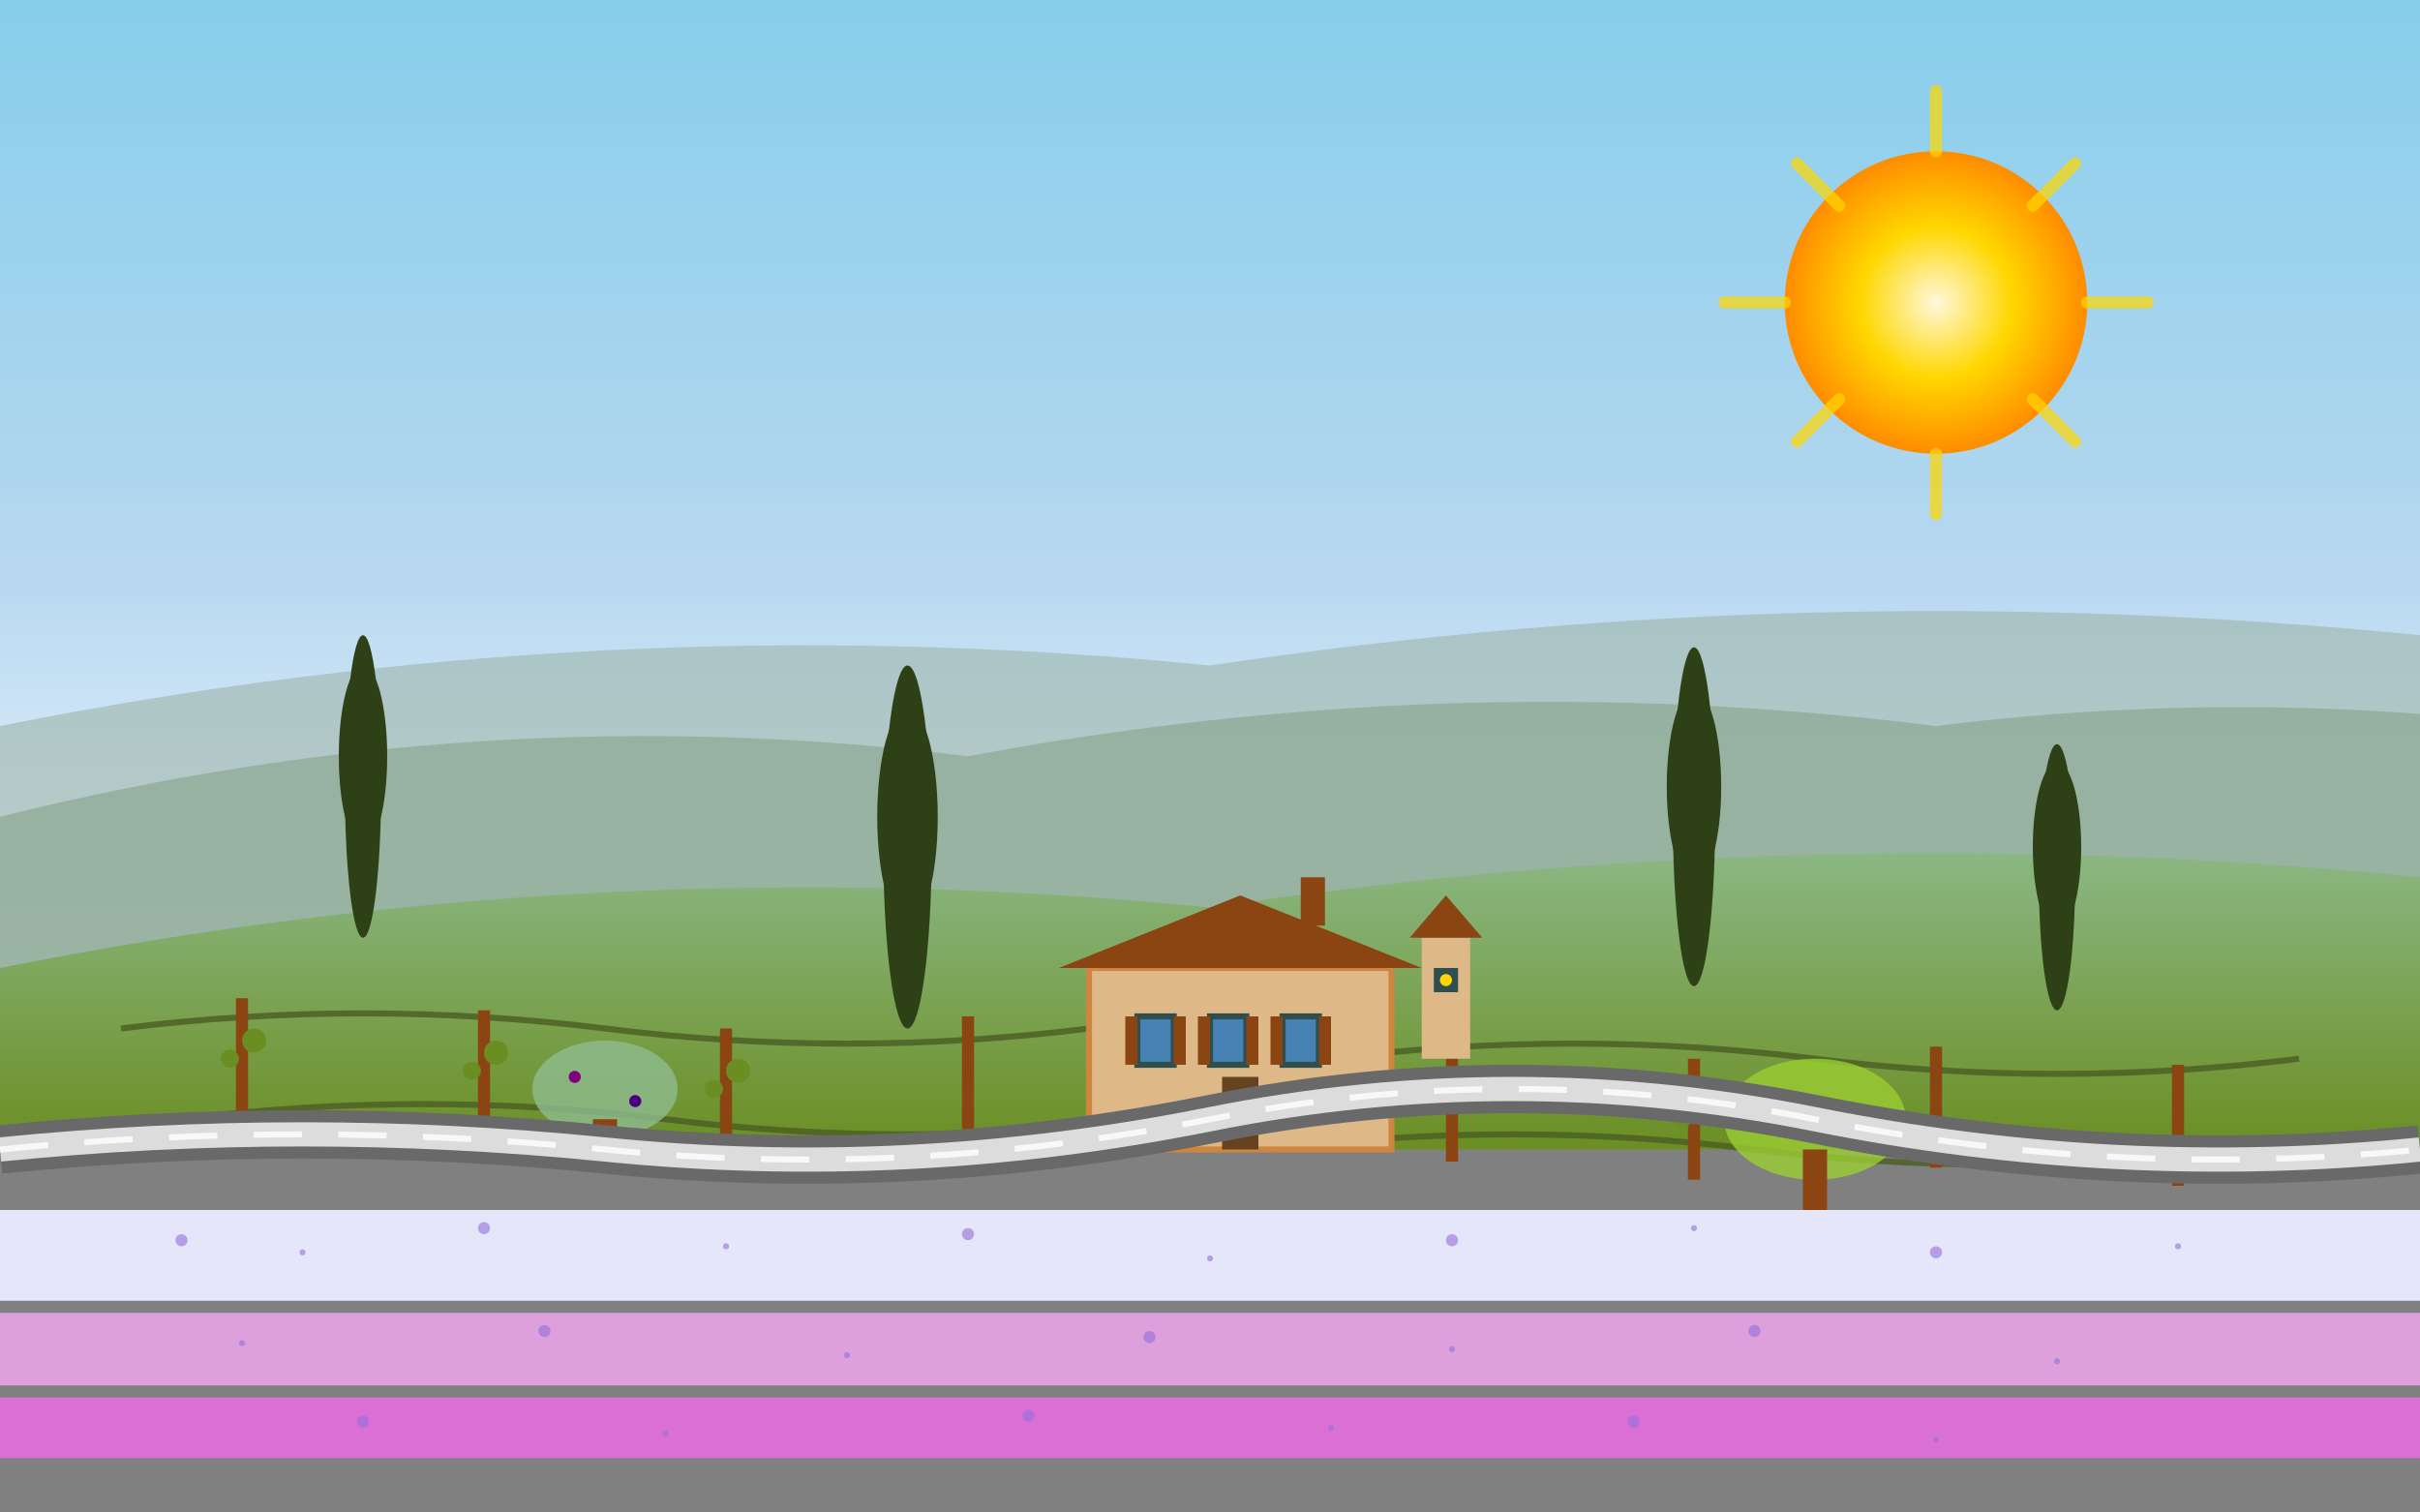
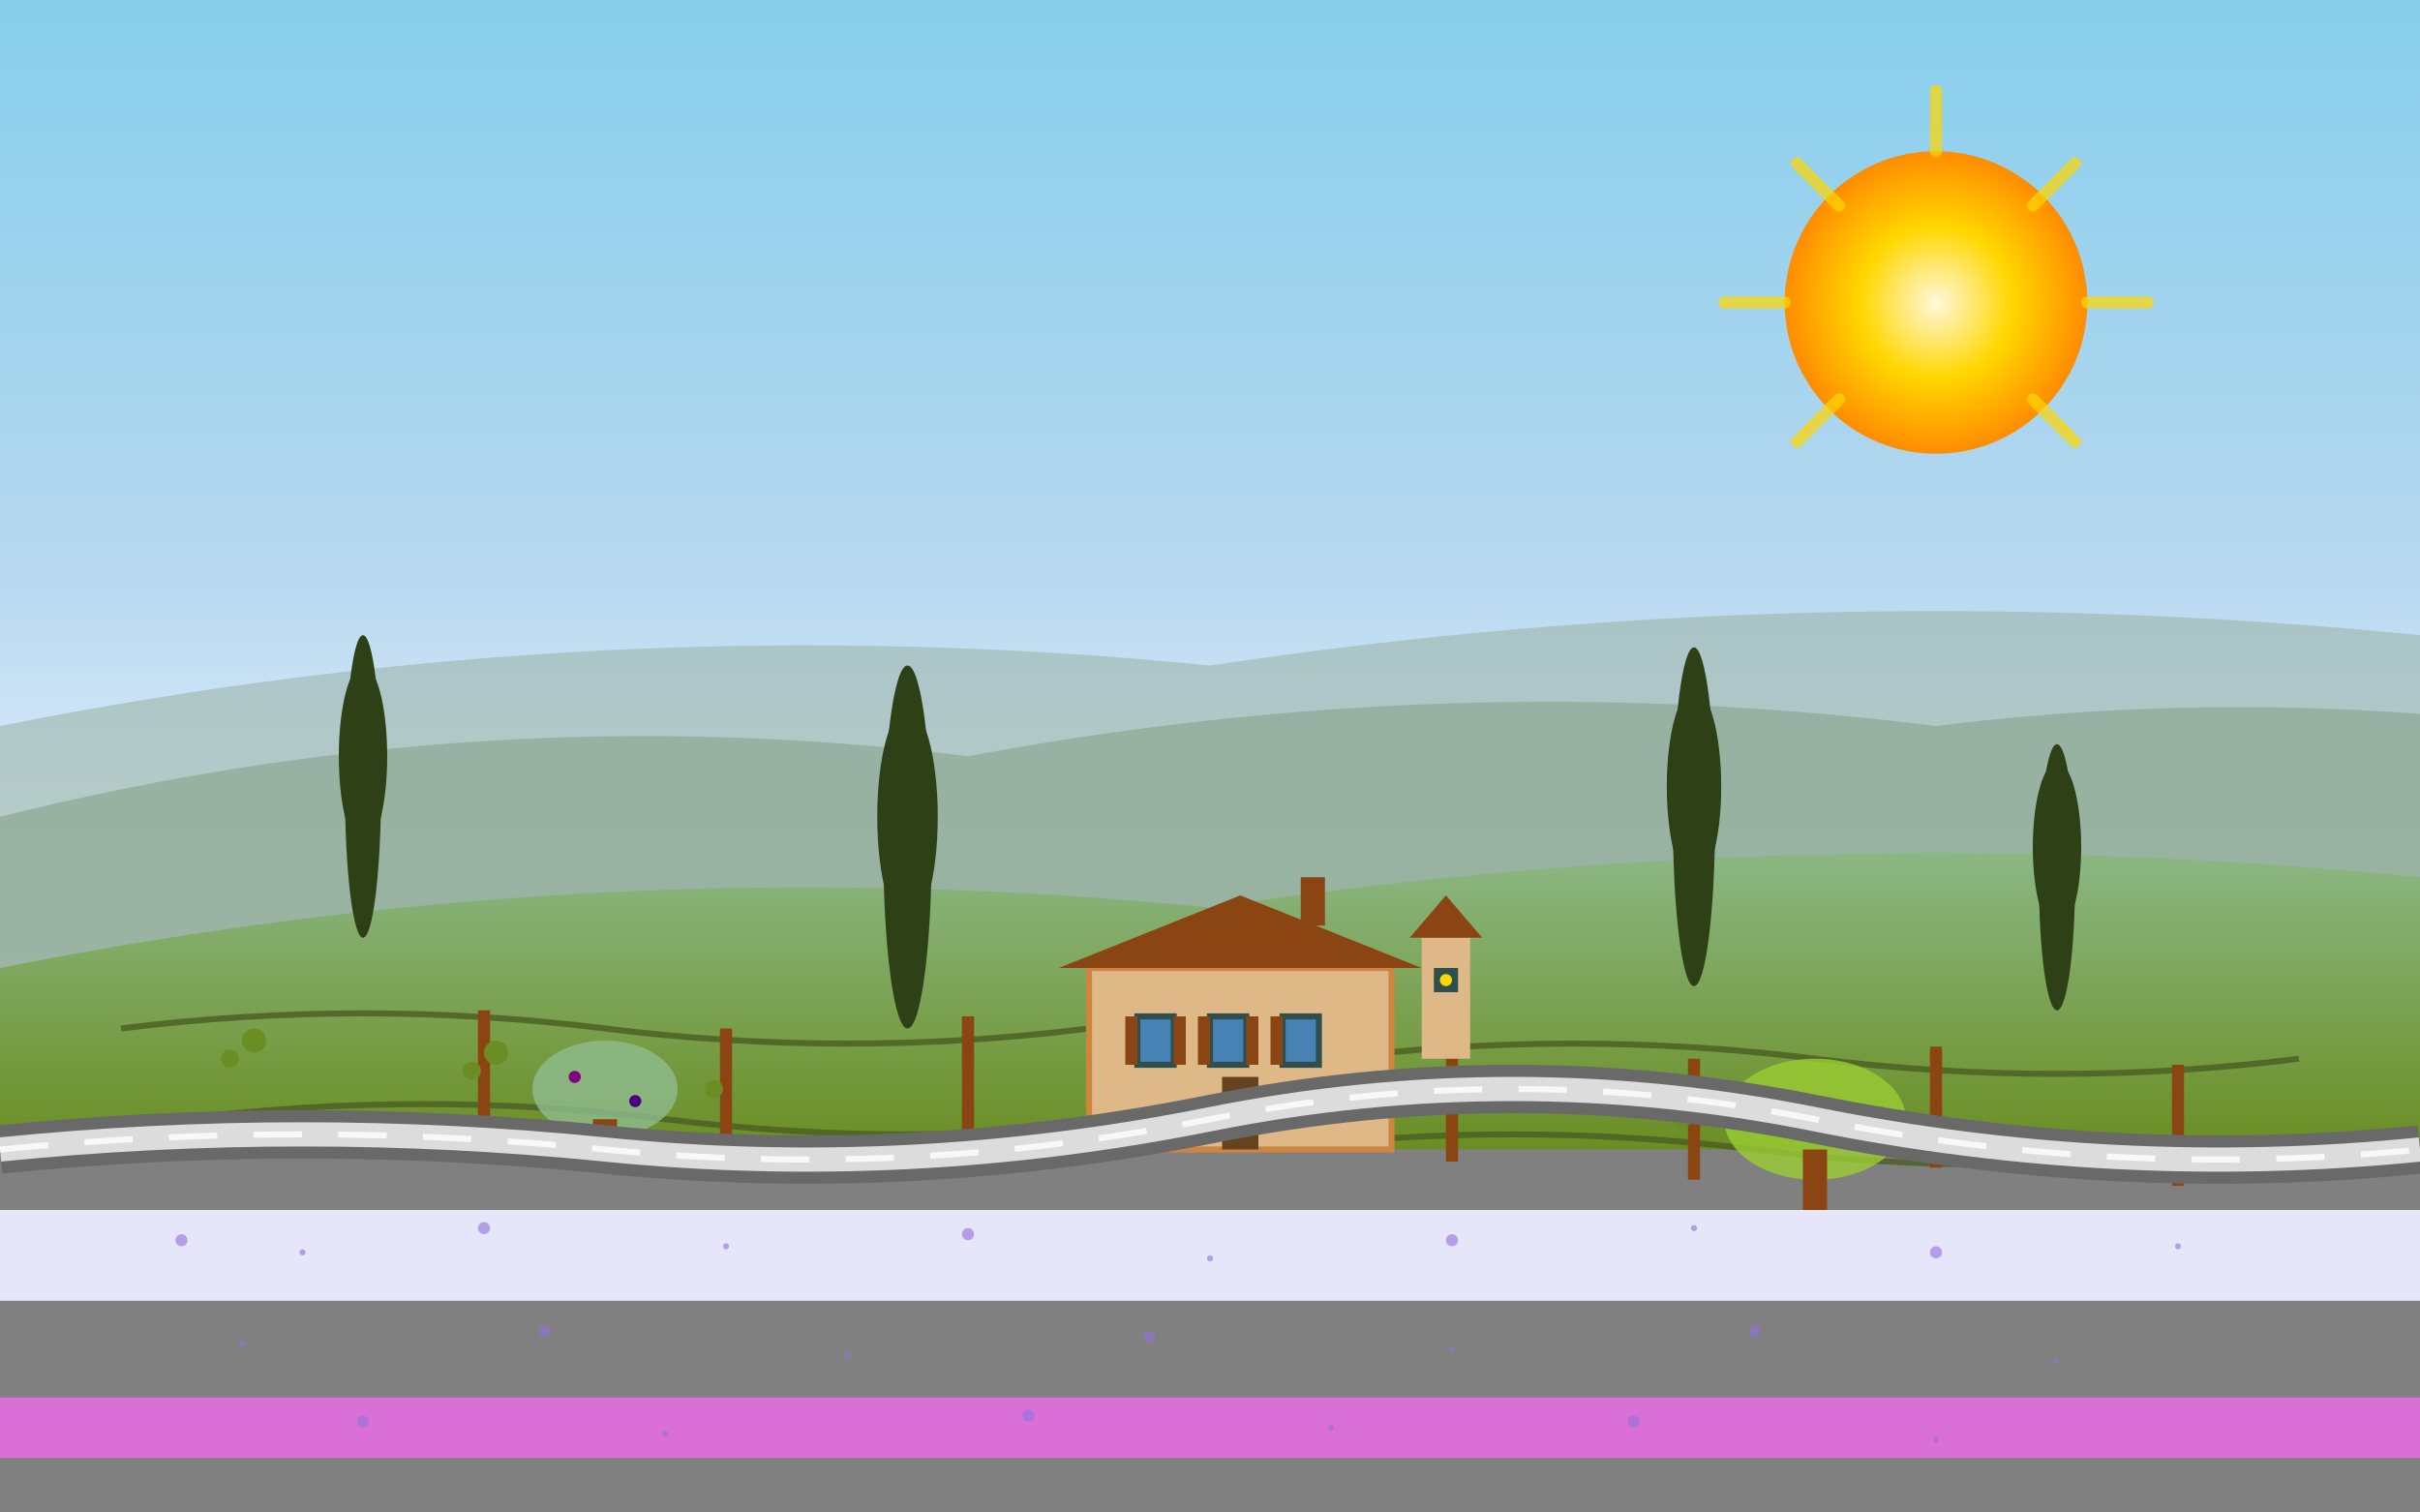
<svg xmlns="http://www.w3.org/2000/svg" width="400" height="250" viewBox="0 0 400 250">
  <rect x="0" y="0" width="400" height="250" fill="#808080" stroke="none" />
  <defs>
    <linearGradient id="tuscanySky" x1="0%" y1="0%" x2="0%" y2="100%">
      <stop offset="0%" style="stop-color:#87ceeb;stop-opacity:1" />
      <stop offset="60%" style="stop-color:#b8d8f0;stop-opacity:1" />
      <stop offset="100%" style="stop-color:#f0f8ff;stop-opacity:1" />
    </linearGradient>
    <linearGradient id="hillGradient" x1="0%" y1="0%" x2="0%" y2="100%">
      <stop offset="0%" style="stop-color:#8fbc8f;stop-opacity:1" />
      <stop offset="100%" style="stop-color:#6b8e23;stop-opacity:1" />
    </linearGradient>
    <radialGradient id="sunGradient" cx="50%" cy="50%" r="50%">
      <stop offset="0%" style="stop-color:#fff8dc;stop-opacity:1" />
      <stop offset="50%" style="stop-color:#ffd700;stop-opacity:1" />
      <stop offset="100%" style="stop-color:#ff8c00;stop-opacity:1" />
    </radialGradient>
  </defs>
  <rect width="400" height="160" fill="url(#tuscanySky)" />
  <circle cx="320" cy="50" r="25" fill="url(#sunGradient)" />
  <g stroke="#ffd700" stroke-width="2" stroke-linecap="round" opacity="0.7">
    <line x1="320" y1="15" x2="320" y2="25" />
-     <line x1="320" y1="75" x2="320" y2="85" />
    <line x1="285" y1="50" x2="295" y2="50" />
    <line x1="345" y1="50" x2="355" y2="50" />
    <line x1="297" y1="27" x2="304" y2="34" />
    <line x1="336" y1="66" x2="343" y2="73" />
    <line x1="297" y1="73" x2="304" y2="66" />
    <line x1="336" y1="34" x2="343" y2="27" />
  </g>
  <path d="M0 120 Q100 100 200 110 Q300 95 400 105 L400 160 L0 160 Z" fill="#9db4a8" opacity="0.6" />
  <path d="M0 135 Q80 115 160 125 Q240 110 320 120 Q360 115 400 118 L400 160 L0 160 Z" fill="#8ca892" opacity="0.7" />
  <path d="M0 160 Q100 140 200 150 Q300 135 400 145 L400 190 L0 190 Z" fill="url(#hillGradient)" />
  <g fill="#2d4016">
    <ellipse cx="60" cy="130" rx="3" ry="25" />
    <ellipse cx="60" cy="125" rx="4" ry="15" />
    <ellipse cx="150" cy="140" rx="4" ry="30" />
    <ellipse cx="150" cy="135" rx="5" ry="18" />
    <ellipse cx="280" cy="135" rx="3.5" ry="28" />
    <ellipse cx="280" cy="130" rx="4.5" ry="16" />
    <ellipse cx="340" cy="145" rx="3" ry="22" />
    <ellipse cx="340" cy="140" rx="4" ry="14" />
  </g>
  <g stroke="#4a5d23" stroke-width="1" opacity="0.8" fill="none">
    <path d="M20 170 Q60 165 100 170 Q140 175 180 170" />
    <path d="M220 175 Q260 170 300 175 Q340 180 380 175" />
    <path d="M30 185 Q70 180 110 185 Q150 190 190 185" />
    <path d="M210 190 Q250 185 290 190 Q330 195 370 190" />
  </g>
  <g>
    <g stroke="#8b4513" stroke-width="2">
-       <line x1="40" y1="165" x2="40" y2="185" />
      <line x1="80" y1="167" x2="80" y2="187" />
      <line x1="120" y1="170" x2="120" y2="190" />
      <line x1="160" y1="168" x2="160" y2="188" />
      <line x1="240" y1="172" x2="240" y2="192" />
      <line x1="280" y1="175" x2="280" y2="195" />
      <line x1="320" y1="173" x2="320" y2="193" />
      <line x1="360" y1="176" x2="360" y2="196" />
    </g>
    <g fill="#6b8e23">
      <circle cx="42" cy="172" r="2" />
      <circle cx="38" cy="175" r="1.5" />
      <circle cx="82" cy="174" r="2" />
      <circle cx="78" cy="177" r="1.5" />
-       <circle cx="122" cy="177" r="2" />
      <circle cx="118" cy="180" r="1.5" />
      <circle cx="242" cy="179" r="2" />
      <circle cx="238" cy="182" r="1.5" />
      <circle cx="282" cy="182" r="2" />
      <circle cx="278" cy="185" r="1.5" />
    </g>
  </g>
  <g transform="translate(180, 160)">
    <rect x="0" y="0" width="50" height="30" fill="#deb887" stroke="#cd853f" stroke-width="1" />
    <path d="M-5 0 L25 -12 L55 0 Z" fill="#8b4513" />
    <rect x="8" y="8" width="6" height="8" fill="#4682b4" stroke="#2f4f4f" stroke-width="1" />
    <rect x="20" y="8" width="6" height="8" fill="#4682b4" stroke="#2f4f4f" stroke-width="1" />
    <rect x="32" y="8" width="6" height="8" fill="#4682b4" stroke="#2f4f4f" stroke-width="1" />
    <rect x="6" y="8" width="2" height="8" fill="#8b4513" />
    <rect x="26" y="8" width="2" height="8" fill="#8b4513" />
    <rect x="18" y="8" width="2" height="8" fill="#8b4513" />
-     <rect x="38" y="8" width="2" height="8" fill="#8b4513" />
    <rect x="30" y="8" width="2" height="8" fill="#8b4513" />
    <rect x="14" y="8" width="2" height="8" fill="#8b4513" />
    <rect x="22" y="18" width="6" height="12" fill="#654321" />
    <circle cx="27" cy="24" r="0.5" fill="#ffd700" />
    <rect x="35" y="-15" width="4" height="8" fill="#8b4513" />
    <rect x="55" y="-5" width="8" height="20" fill="#deb887" />
    <path d="M53 -5 L59 -12 L65 -5 Z" fill="#8b4513" />
    <rect x="57" y="0" width="4" height="4" fill="#2f4f4f" />
    <circle cx="59" cy="2" r="1" fill="#ffd700" />
  </g>
  <g>
    <ellipse cx="100" cy="180" rx="12" ry="8" fill="#8fbc8f" opacity="0.8" />
    <rect x="98" y="185" width="4" height="8" fill="#8b4513" />
    <ellipse cx="300" cy="185" rx="15" ry="10" fill="#9acd32" opacity="0.8" />
    <rect x="298" y="190" width="4" height="10" fill="#8b4513" />
    <circle cx="95" cy="178" r="1" fill="#800080" />
    <circle cx="105" cy="182" r="1" fill="#4b0082" />
    <circle cx="295" cy="183" r="1" fill="#800080" />
    <circle cx="305" cy="187" r="1" fill="#4b0082" />
  </g>
  <g>
    <rect x="0" y="200" width="400" height="15" fill="#e6e6fa" />
-     <rect x="0" y="217" width="400" height="12" fill="#dda0dd" />
    <rect x="0" y="231" width="400" height="10" fill="#da70d6" />
    <g fill="#9370db" opacity="0.6">
      <circle cx="30" cy="205" r="1" />
      <circle cx="50" cy="207" r="0.5" />
      <circle cx="80" cy="203" r="1" />
      <circle cx="120" cy="206" r="0.5" />
      <circle cx="160" cy="204" r="1" />
      <circle cx="200" cy="208" r="0.5" />
      <circle cx="240" cy="205" r="1" />
      <circle cx="280" cy="203" r="0.5" />
      <circle cx="320" cy="207" r="1" />
      <circle cx="360" cy="206" r="0.5" />
      <circle cx="40" cy="222" r="0.5" />
      <circle cx="90" cy="220" r="1" />
      <circle cx="140" cy="224" r="0.5" />
      <circle cx="190" cy="221" r="1" />
      <circle cx="240" cy="223" r="0.5" />
      <circle cx="290" cy="220" r="1" />
      <circle cx="340" cy="225" r="0.5" />
      <circle cx="60" cy="235" r="1" />
      <circle cx="110" cy="237" r="0.5" />
      <circle cx="170" cy="234" r="1" />
      <circle cx="220" cy="236" r="0.5" />
      <circle cx="270" cy="235" r="1" />
      <circle cx="320" cy="238" r="0.5" />
    </g>
  </g>
  <path d="M0 190 Q50 185 100 190 Q150 195 200 185 Q250 175 300 185 Q350 195 400 190" stroke="#696969" stroke-width="8" fill="none" />
  <path d="M0 190 Q50 185 100 190 Q150 195 200 185 Q250 175 300 185 Q350 195 400 190" stroke="#dcdcdc" stroke-width="4" fill="none" />
  <g stroke="white" stroke-width="1" stroke-dasharray="8,6" fill="none" opacity="0.8">
    <path d="M0 190 Q50 185 100 190 Q150 195 200 185 Q250 175 300 185 Q350 195 400 190" />
  </g>
</svg>